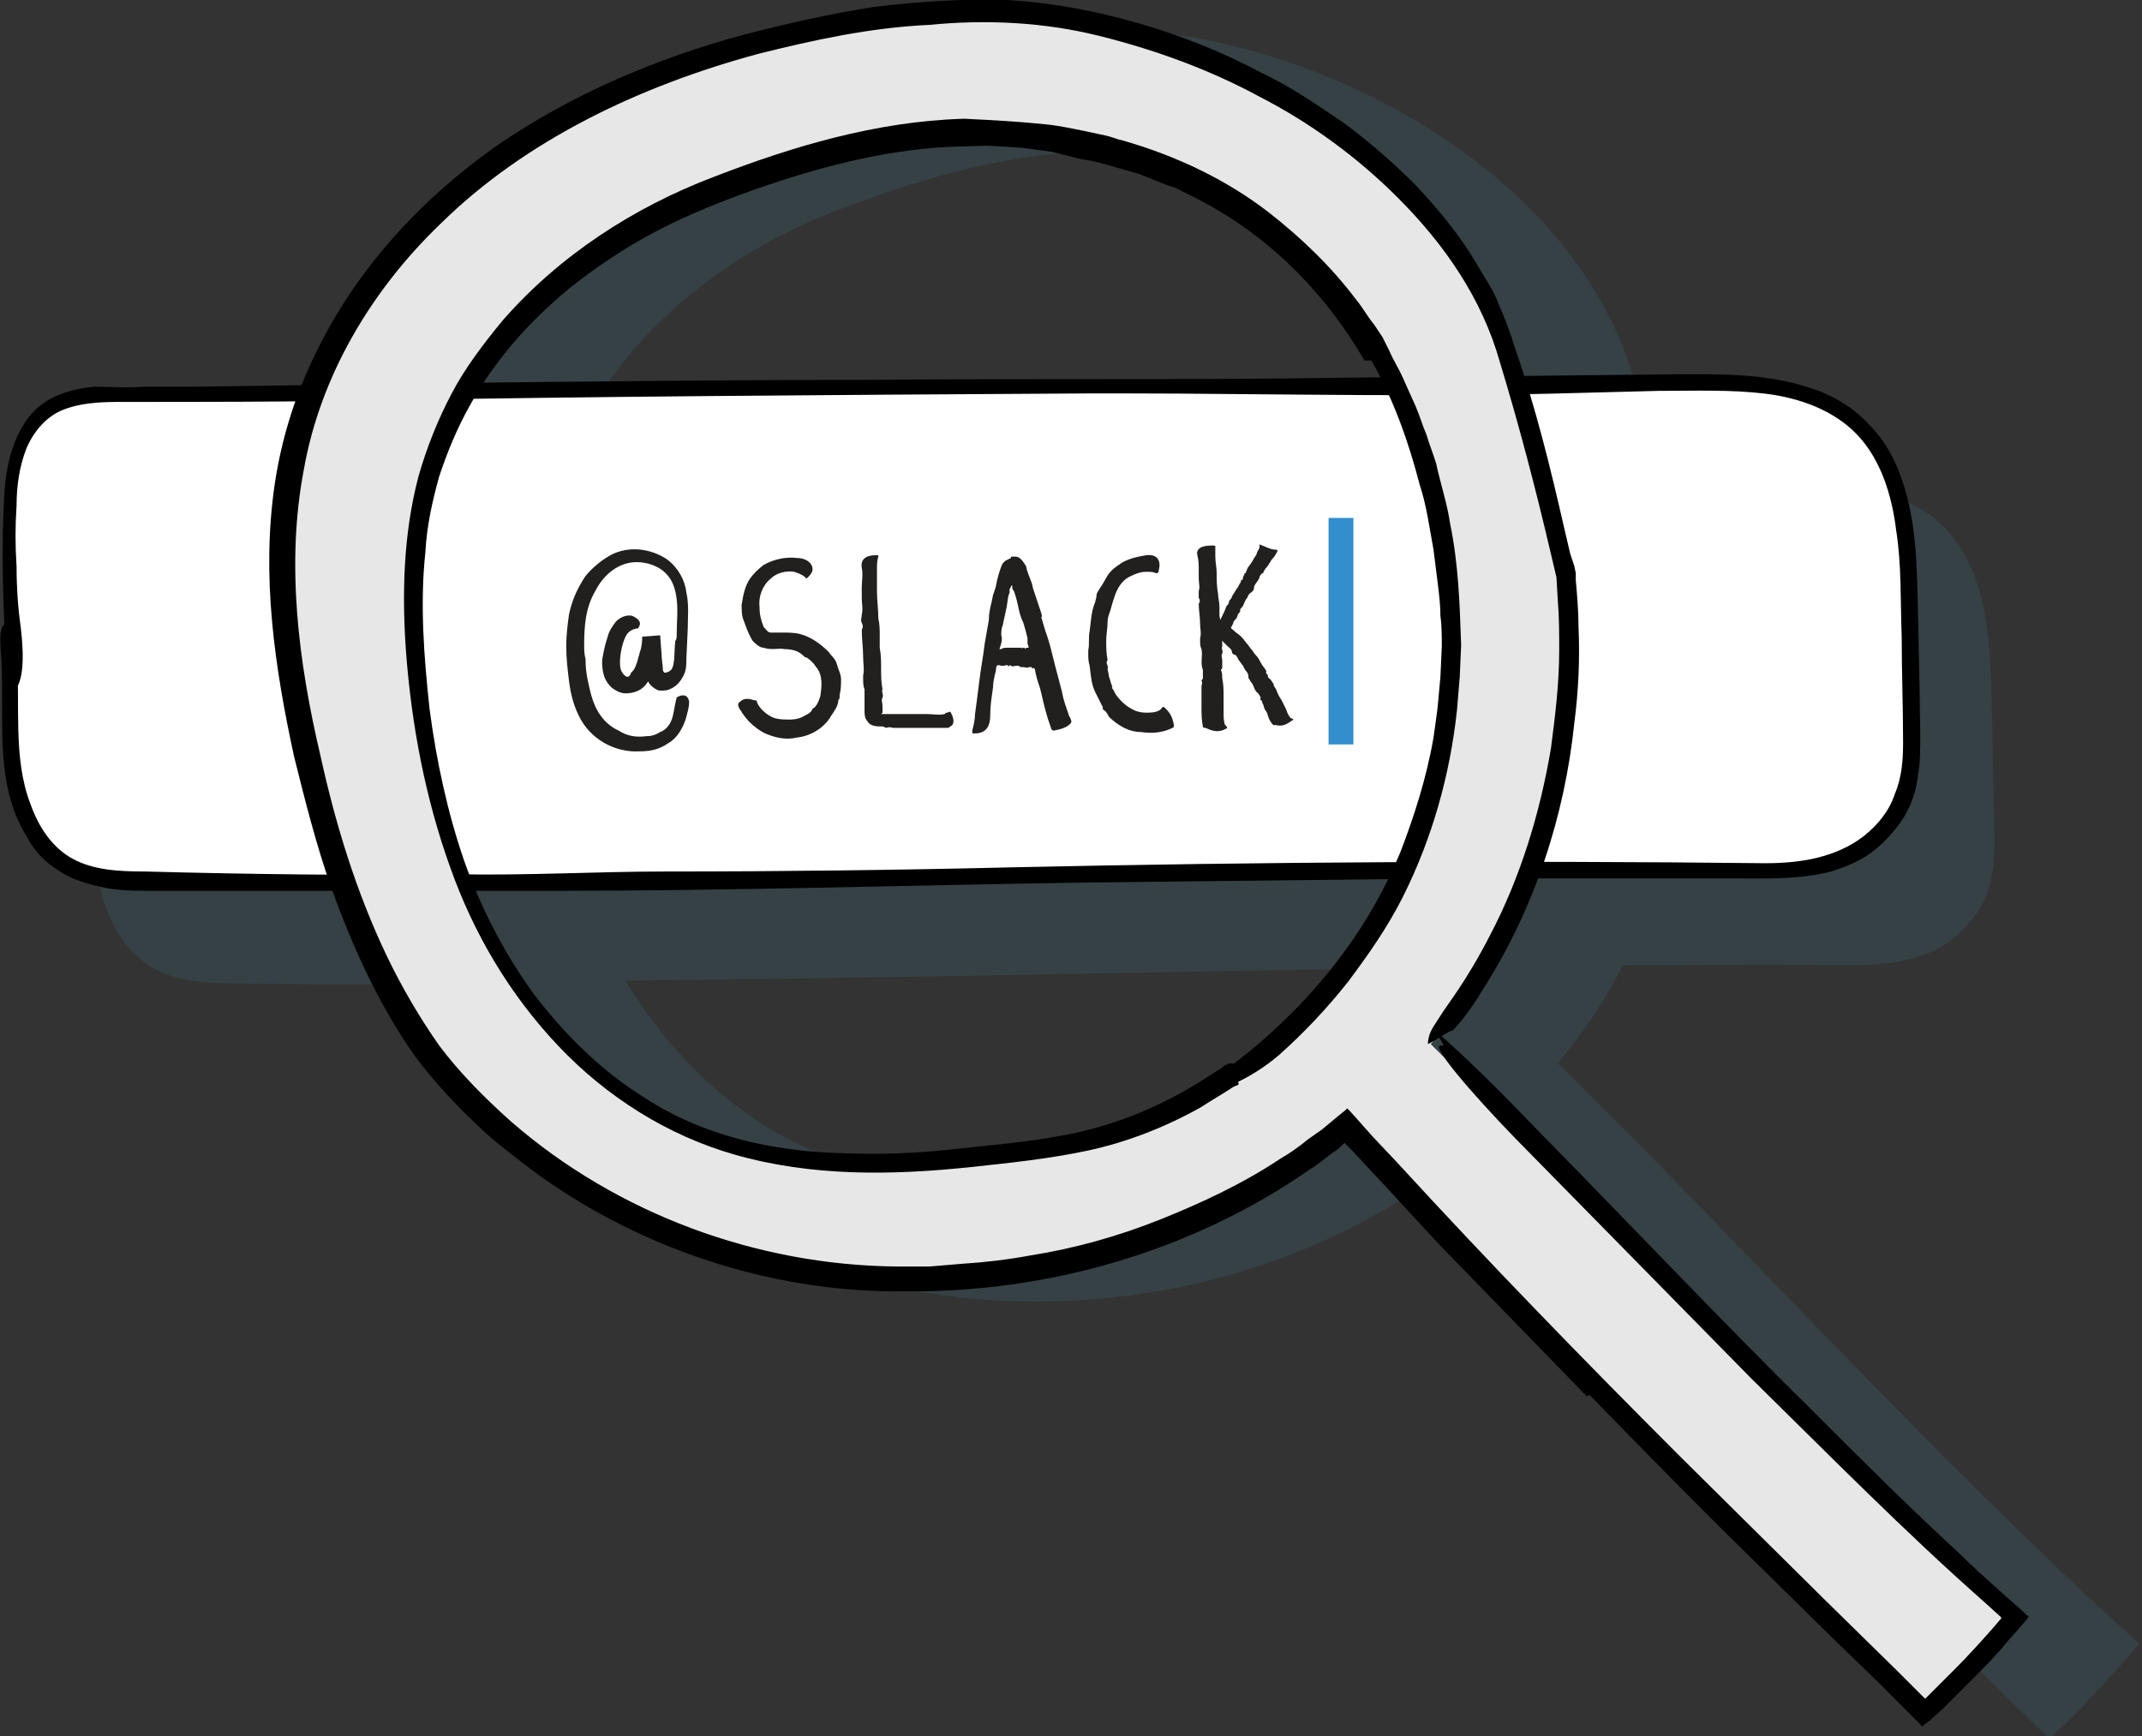
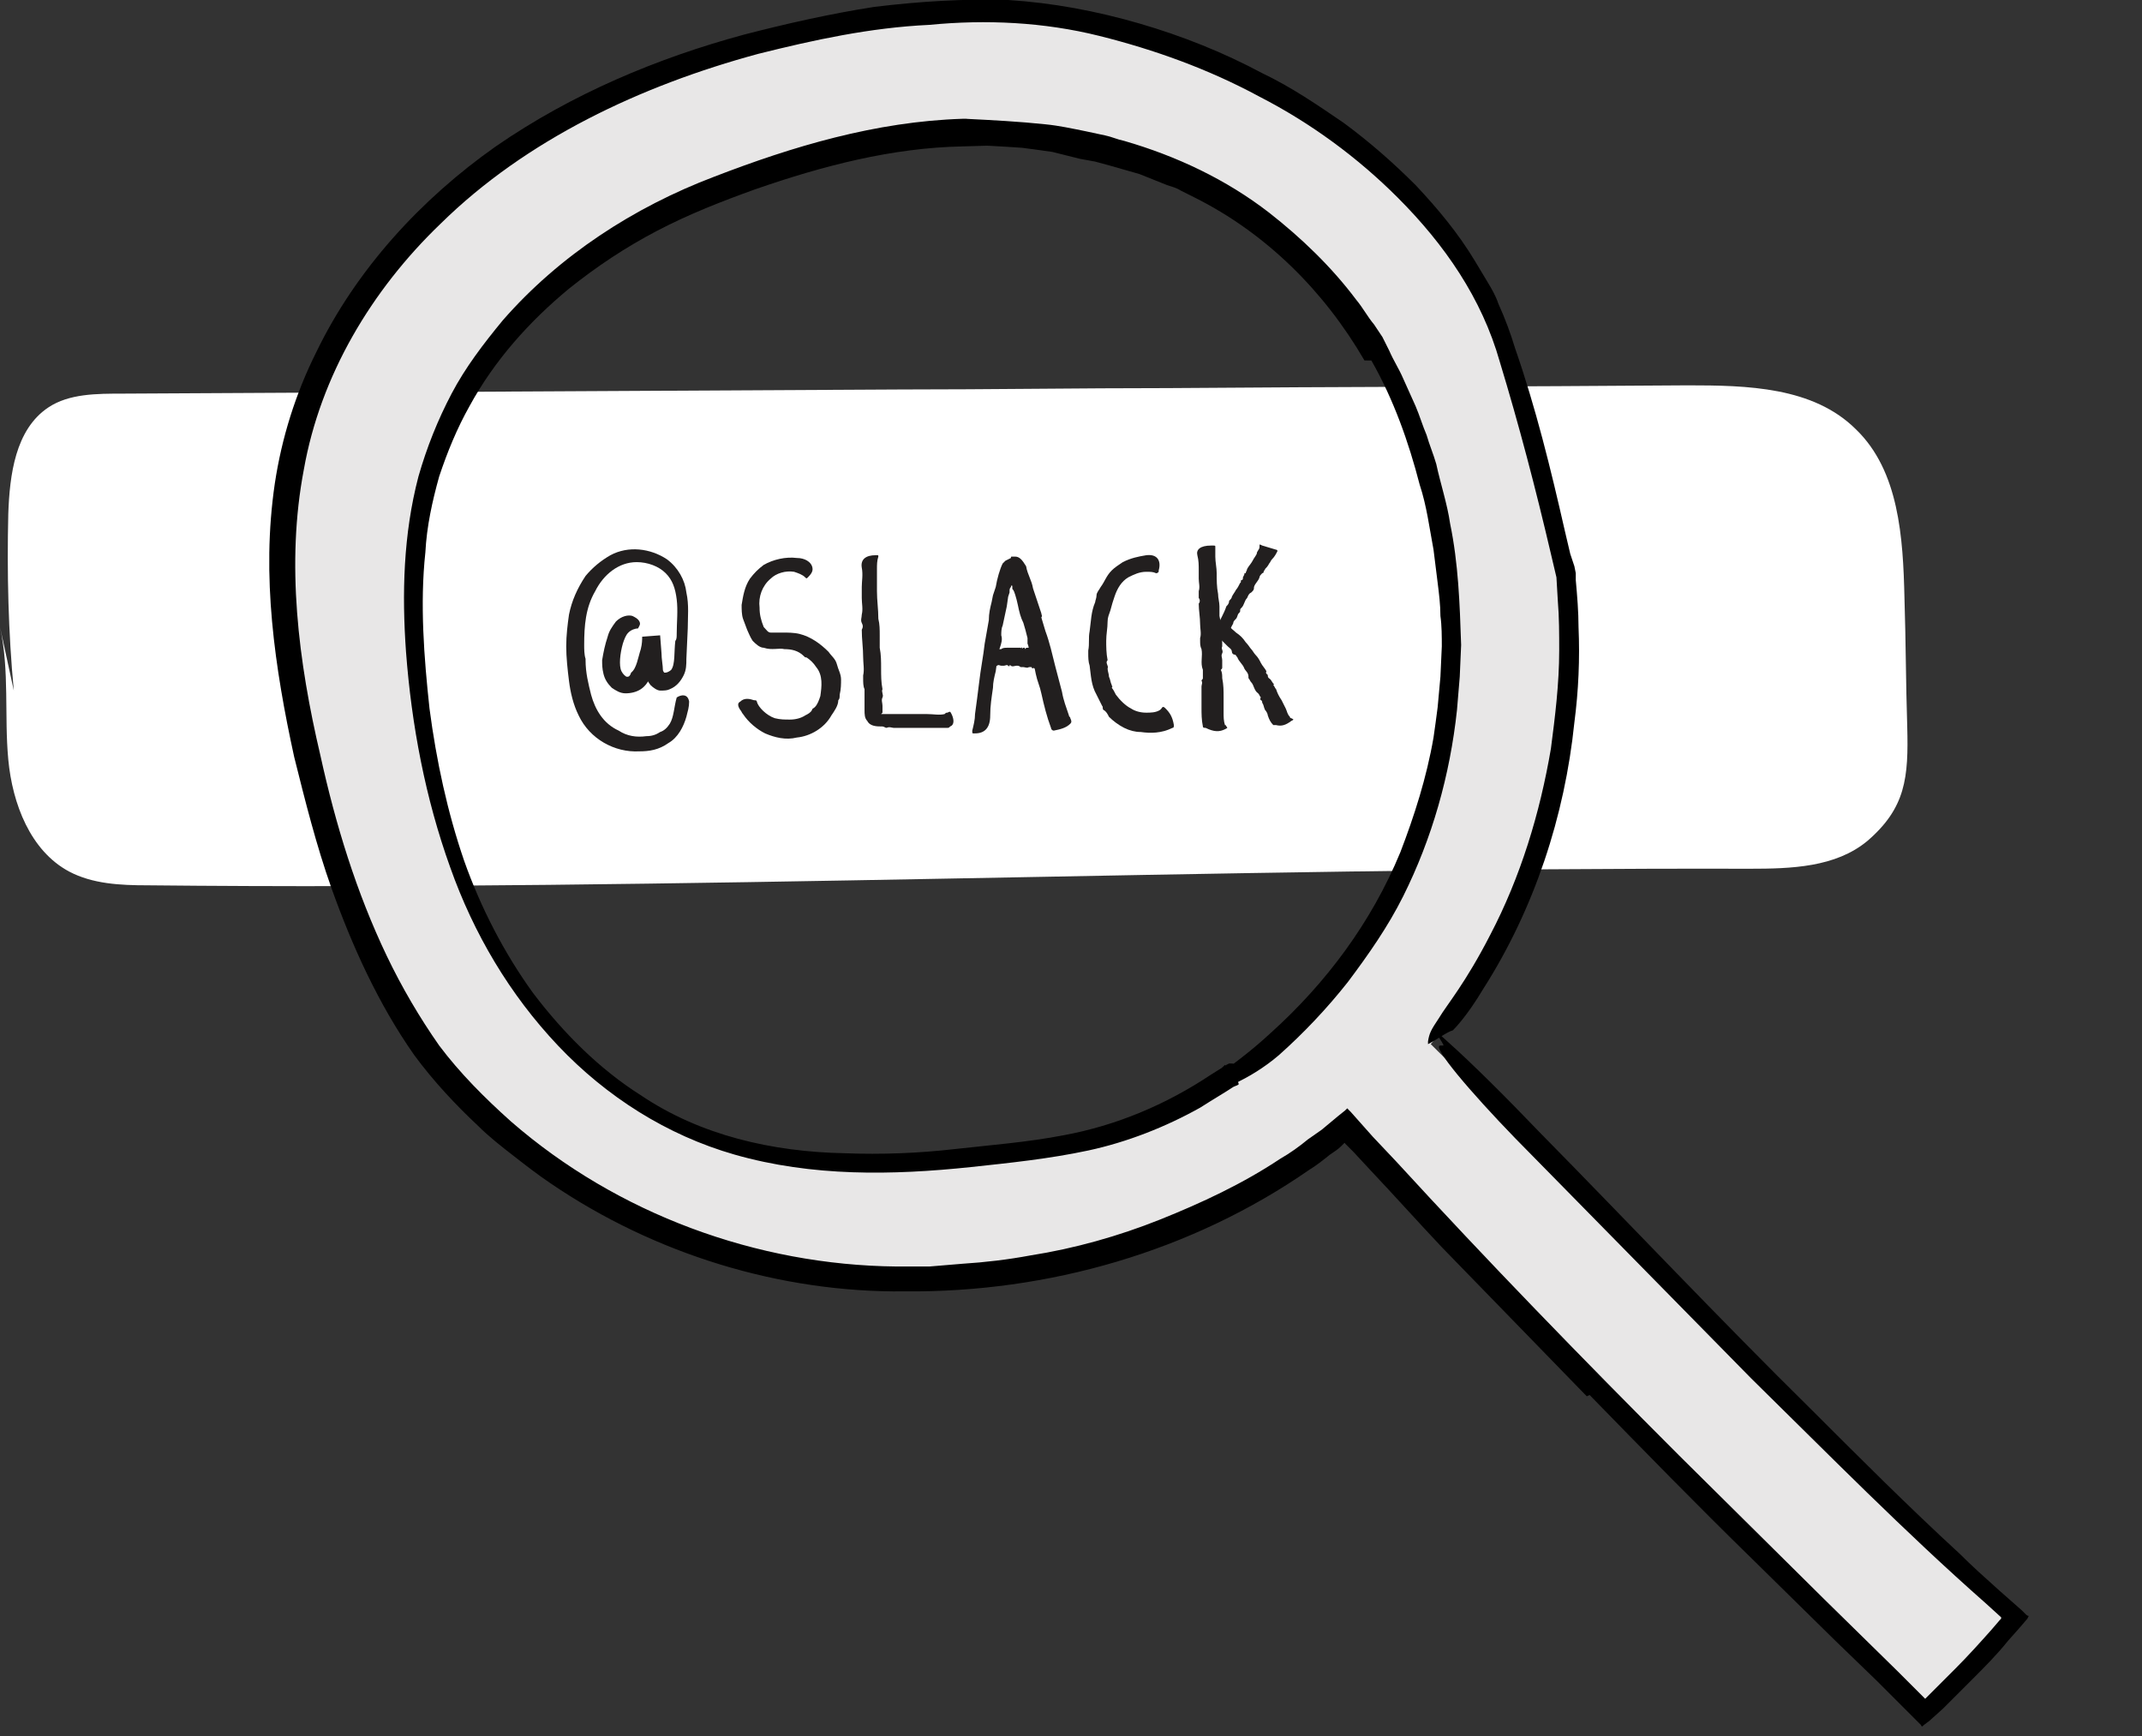
<svg xmlns="http://www.w3.org/2000/svg" version="1.1" id="Layer_1" x="0px" y="0px" viewBox="0 0 155.1 125.7" style="enable-background:new 0 0 155.1 125.7;" xml:space="preserve">
  <rect x="0" y="0" width="155.1" height="125.7" fill="#333333" stroke="none" />
  <style type="text/css">
	.st0{opacity:0.25;}
	.st1{fill:#3B6B7C;}
	.st2{fill:#FFFFFF;}
	.st3{fill:#E8E7E7;}
	.st4{fill:none;}
	.st5{fill:none;stroke:#000000;stroke-width:0.7;stroke-miterlimit:10;}
	.st6{fill:#221F1F;}
	.st7{fill:#328ECD;}
</style>
  <g class="st0">
    <g>
-       <path class="st1" d="M112.8,77c1.8-2.2,3.4-4.5,4.7-7.1c5.2,0,10.3-0.1,15.5,0c3,0,6.2-0.1,8.5-2c2.8-2.4,3-4.6,2.9-8.3    c-0.1-3.1-0.1-6.2-0.2-9.3c-0.1-4.3-0.4-9.1-3.5-12.2c-3.1-3-7.9-3.2-12.2-3.2c-2.7,0-5.3,0-8,0c-1.2-4.5-2.6-9.4-4-12    C111.1,12.2,98.3,4.8,86.3,2.7c-5.5-0.9-11.1-0.4-16.5,0.6C61.3,4.8,53,7.7,45.9,12.6c-7.1,4.9-12.8,12-15.1,20.3    c-0.2,0.9-0.4,1.7-0.6,2.6c-5,0-10,0.1-15,0.1c-1.9,0-3.9,0.1-5.4,1.1c-2.3,1.6-2.8,4.8-2.9,7.7c-0.1,4.3,0,8.5,0.4,12.8l-1-4.7    c0.7,3.1,0.3,6.4,0.6,9.6s1.5,6.6,4.4,8.1c1.7,0.9,3.8,1,5.7,1c6.4,0.1,12.9,0.1,19.3,0c1,2.1,2.1,4.2,3.4,6.1    c2.2,3.2,15.8,19.5,41.2,16.6c9.8-1.1,18.6-4.9,25.7-10.7c11.1,12.5,31.8,33,41.8,42.7c2.3-2.2,4.5-4.5,6.5-6.9    C141,106.6,122.3,86.1,112.8,77z M60.7,15.2c5.3-2,11.4-4,18.1-4.2l-0.1,0c0.1,0,4.6,0.1,6.8,0.5c13.9,2.2,22.9,11.2,26.5,23.5    c-7,0-14,0.1-21,0.1c-6.5,0-13,0.1-19.4,0.1c-10.5,0.1-21,0.1-31.4,0.2C43.1,25.9,51.4,18.7,60.7,15.2z M97.6,79.8    c-0.4,0.3-1.3,0.8-1.1,0.6c4.2-2.9-0.8,0.3-1.1,0.5c-6,3.4-11,3.8-16.8,4.4C72.2,86,65.5,86,59.5,83.6c-6-2.4-10.9-7.1-14.2-12.6    c20.7-0.2,41.5-0.7,62.2-1C103.9,75.2,99.8,78.4,97.6,79.8z" />
-     </g>
+       </g>
  </g>
  <g>
    <path class="st2" d="M1,50c-0.4-4.2-0.5-8.5-0.4-12.8c0.1-2.8,0.5-6.1,2.9-7.7C5,28.5,7,28.5,8.9,28.5c18.8-0.1,37.6-0.2,56.3-0.3   c6.5,0,13-0.1,19.4-0.1c12.5-0.1,25-0.1,37.6-0.2c4.3,0,9.1,0.1,12.2,3.2c3.1,3,3.4,7.8,3.5,12.2c0.1,3.1,0.1,6.2,0.2,9.3   c0.1,3.7-0.1,5.9-2.9,8.3c-2.3,1.9-5.5,2-8.5,2c-38.7-0.1-77.3,1.6-116,1.2c-2,0-4-0.1-5.7-1c-2.8-1.5-4.1-4.9-4.4-8.1   s0.1-6.4-0.6-9.6" />
    <g>
      <g>
-         <path d="M33.1,63.3c5,0.1,10.1-0.2,15.1-0.2c8.3,0,16.7-0.1,25-0.3c18.2-0.4,36.4-0.5,54.6-0.3c1.3,0,2.6-0.1,3.8-0.4     c1.2-0.3,2.4-0.8,3.4-1.6c1-0.8,1.8-1.8,2.2-3c0.5-1.2,0.6-2.4,0.6-3.7c0-2.6-0.1-5.2-0.1-7.7c-0.1-2.6,0-5.2-0.4-7.7     c-0.3-2.5-1.1-5.1-2.8-6.9c-1.7-1.8-4.2-2.7-6.7-3c-2.5-0.3-5.1-0.2-7.7-0.2l-7.7,0.2c-11.9,0.3-23.9-0.1-35.9,0     c-16.7,0.1-33.4,0.2-50.1,0.5c-5.9,0.1-11.8,0.1-17.8,0.1c-1.5,0-2.9,0.1-4.1,0.6c-1.2,0.5-2.1,1.6-2.6,2.8     c-0.5,1.3-0.7,2.7-0.7,4.1c-0.1,1.5-0.1,2.9,0,4.4c0,1.5,0.1,3,0.3,4.4c0.3,2.5,0.1,3.8-0.3,4.4c-0.4,0.6-0.7-1.1-0.8-2.9     c-0.2-3.6-0.3-7.3-0.1-10.9c0.1-1.8,0.4-3.7,1.5-5.4c0.5-0.8,1.3-1.5,2.2-1.9c0.9-0.4,1.8-0.6,2.8-0.7C8,28,9.2,28.1,10.4,28     l3.6,0l7.1-0.1l14.2-0.2c9.5-0.1,18.9-0.2,28.4-0.2c9.9-0.1,19.8,0,29.6-0.1c6.2-0.1,12.4-0.1,18.7-0.2l9.3-0.1     c3.1,0,6.3-0.1,9.5,0.9c1.7,0.5,3.3,1.4,4.5,2.7c1.3,1.3,2.1,2.9,2.6,4.6c1,3.3,0.9,6.7,1,10l0.1,4.9c0,1.6,0.1,3.3,0,5     c-0.1,0.9-0.2,1.8-0.5,2.6c-0.3,0.9-0.8,1.7-1.4,2.4c-0.6,0.7-1.2,1.3-2,1.8c-0.8,0.5-1.6,0.8-2.5,1.1c-2.4,0.6-4.7,0.5-6.9,0.5     l-6.8,0l-13.5,0c-9,0.1-18,0.2-27,0.3c-12.8,0.2-25.6,0.6-38.4,0.6c-8.6,0-17.2,0-25.8,0l-3.2,0c-1.1,0-2.2,0-3.3-0.2     C6.3,64,5.2,63.7,4.2,63c-1-0.6-1.8-1.5-2.3-2.5c-1.2-1.9-1.6-4.2-1.7-6.4c-0.1-2.2,0-4.3-0.1-6.4c-0.2-2.2,0-2.4,0.4-2.6     c0.2-0.1,0.6,0.6,0.7,2c0.3,3.9-0.3,7.7,1,11.1c0.6,1.7,1.6,3.2,3.1,4c1.5,0.8,3.3,0.9,5.2,0.9C18,63.3,25.6,63.4,33.1,63.3     L33.1,63.3z" />
-       </g>
+         </g>
    </g>
  </g>
  <g>
    <g>
      <g>
        <path class="st3" d="M103.6,75.6c7.3-8.8,11.1-20.6,9.8-34c-0.9-4-3.7-15.6-5.9-19.9C101.9,10.8,89,3.4,77.1,1.3     C71.6,0.4,66,0.9,60.6,1.9c-8.5,1.6-16.8,4.4-23.9,9.3s-12.8,12-15.1,20.3c-2.1,7.6-1.1,15.7,0.6,23.4c1.7,7.4,4.1,14.7,8.4,20.9     c2.2,3.2,15.8,19.5,41.2,16.6c9.8-1.1,18.6-4.9,25.7-10.7c11.1,12.5,31.8,33,41.8,42.7c2.3-2.2,4.5-4.5,6.5-6.9     C131.8,105.2,113,84.8,103.6,75.6z M87.3,79.1c4.2-2.9-0.8,0.3-1.1,0.5c-6,3.4-11,3.8-16.8,4.4c-6.4,0.7-13.1,0.7-19.1-1.7     c-6.6-2.6-11.8-8-15.1-14.2c-3.3-6.2-4.8-13.3-5.3-20.3c-0.3-4.5-0.2-9.2,1.1-13.5c2.8-9.6,11.2-16.8,20.6-20.3     c5.3-2,11.4-4,18.1-4.2l-0.1,0c0.1,0,4.6,0.1,6.8,0.5c18.6,2.9,28.3,18,28.3,36.8c0,19.1-12,28.7-16.3,31.5     C87.9,78.7,87,79.2,87.3,79.1z" />
      </g>
      <g>
        <path class="st4" d="M103.6,75.6c7.3-8.8,11.1-20.6,9.8-34c-0.9-4-3.7-15.6-5.9-19.9C101.9,10.8,89,3.4,77.1,1.3     C71.6,0.4,66,0.9,60.6,1.9c-8.5,1.6-16.8,4.4-23.9,9.3s-12.8,12-15.1,20.3c-2.1,7.6-1.1,15.7,0.6,23.4c1.7,7.4,4.1,14.7,8.4,20.9     c2.2,3.2,15.8,19.5,41.2,16.6c9.8-1.1,18.6-4.9,25.7-10.7c11.1,12.5,31.8,33,41.8,42.7c2.3-2.2,4.5-4.5,6.5-6.9     C131.8,105.2,113,84.8,103.6,75.6z M87.3,79.1c4.2-2.9-0.8,0.3-1.1,0.5c-6,3.4-11,3.8-16.8,4.4c-6.4,0.7-13.1,0.7-19.1-1.7     c-6.6-2.6-11.8-8-15.1-14.2c-3.3-6.2-4.8-13.3-5.3-20.3c-0.3-4.5-0.2-9.2,1.1-13.5c2.8-9.6,11.2-16.8,20.6-20.3     c5.3-2,11.4-4,18.1-4.2l-0.1,0c0.1,0,4.6,0.1,6.8,0.5c18.6,2.9,28.3,18,28.3,36.8c0,19.1-12,28.7-16.3,31.5     C87.9,78.7,87,79.2,87.3,79.1z" />
        <g>
          <path d="M98.8,26.1c-2.9-5-7.1-9.2-12.3-11.8l-1-0.5c-0.3-0.2-0.7-0.3-1-0.4l-2-0.8l-2.1-0.6c-0.4-0.1-0.7-0.2-1.1-0.3l-1.1-0.2      L76.2,11c-0.7-0.1-1.4-0.2-2.2-0.3c-1.5-0.1-3-0.2-4.4-0.2l0,0l0,0c0-0.1,0,0.3,0-0.6l0.2-1l0.1,0l6.7,1.5l-6.9,0.2      c-5.1,0.1-10.1,1.4-15,3.1c-2.5,0.9-4.8,1.8-7.1,3c-2.3,1.2-4.4,2.6-6.4,4.2c-2.9,2.4-5.4,5.2-7.2,8.5c-0.9,1.6-1.6,3.3-2.2,5.1      c-0.5,1.8-0.9,3.6-1,5.5c-0.4,3.7-0.1,7.6,0.3,11.3c0.5,3.8,1.3,7.5,2.5,11c1.2,3.4,2.9,6.7,5,9.6c2.2,2.9,4.8,5.5,7.8,7.4      c4.3,2.9,9.5,4.1,14.8,4.2c2.6,0.1,5.3,0,7.9-0.3c2.7-0.3,5.3-0.5,7.9-1c3.8-0.7,7.4-2.2,10.7-4.4c0.3-0.2,0.5-0.3,0.8-0.5      c0.1,0,0.1-0.1,0.2-0.1l0.1-0.1c0,0,0,0,0.2-0.1l0.1,0c0.1,0,0.3,0,0.5,0.1c0.2,0.1,0.3,0.4,0.3,0.5c0,0.1,0,0.3,0,0.4      c0,0.1-0.1,0.1-0.1,0.2l0,0c-0.1,0.1-0.1,0.1-0.1,0.1c-0.1,0.1-0.2,0.2-0.3,0.2c-0.3,0.2-0.5,0.3-0.6,0.2c-0.3-0.1-0.9,0-1.4,0      l0,0c0,0,0-0.1,0-0.1c0.1-0.4,0.2-0.6,0.7-1c0.1-0.1,0.3-0.2,0.5-0.4c0,0,0.1-0.1,0.1-0.1l0,0c0,0,0,0,0.1,0.1l0.2,0.2l0.2,0.2      c0,0,0.1,0.1,0.1,0.1c0,0,0.1,0,0.1,0c0,0,0,0.1,0,0.1c0,0.1,0.1,0.2,0.2,0.4l0.1,0.3l0,0l0,0c-0.1,0.1-0.2,0.1-0.4,0.2      c-0.6,0.4-1.3,0.8-2.4,1.5c-2.5,1.4-5.3,2.5-8.1,3.1c-2.8,0.6-5.7,0.9-8.5,1.2c-5.7,0.6-11.5,0.7-17.1-0.9      c-4.9-1.4-9.3-4.2-12.8-7.9c-3.5-3.7-6.1-8.1-7.8-12.9c-1.8-5-2.8-10.3-3.2-15.6c-0.3-4.2-0.2-8.5,0.9-12.7      c0.6-2.1,1.4-4.1,2.4-6c1-1.9,2.3-3.6,3.7-5.3c4.1-4.7,9.5-8.2,15.3-10.4c5.7-2.2,11.7-4,18-4.2l0.3,0l-0.2,1.6l-0.1,0l0.2-1.6      c2,0.1,3.9,0.2,5.8,0.4c1,0.1,1.9,0.3,2.9,0.5l1.4,0.3c0.5,0.1,0.9,0.3,1.4,0.4c3.8,1.1,7.4,2.8,10.5,5.2      c2.3,1.8,4.5,3.9,6.3,6.3c0.5,0.6,0.8,1.2,1.3,1.8l0.6,0.9l0.5,1c0.3,0.7,0.7,1.3,1,2l0.9,2c0.3,0.7,0.5,1.4,0.8,2.1      c0.2,0.7,0.5,1.4,0.7,2.1c0.3,1.4,0.8,2.9,1,4.3c0.6,2.9,0.7,5.8,0.8,8.8l-0.1,2.3l-0.1,1.2l-0.1,1.2l0,0      c-0.5,4.7-1.8,9.3-3.9,13.5c-1.1,2.2-2.5,4.2-4,6.2c-1.5,1.9-3.2,3.7-5,5.3l0,0c-2.1,1.8-4.7,2.8-4.6,2.3c0,0,0-0.1,0-0.1      c0-0.1-0.4,0-0.5,0c0,0,0,0,0,0c0,0,0-0.1,0,0c0,0.1,0.1,0.2,0.1,0.2c0,0,0.1,0.1,0.1,0.1c0,0-0.1,0.1,0,0c0,0,0.1,0,0.1,0.1      c0,0.1,0,0.1,0,0.2l0.1,0.2c0,0,0,0,0,0c0,0,0,0,0,0c0,0,0,0,0,0l0,0c0,0,0,0,0,0c-0.1-0.1-0.1-0.1-0.2-0.2c0-0.1,0-0.1,0-0.2      c0-0.1-0.1,0-0.1,0c0,0,0-0.1,0-0.2c-0.1,0-0.1-0.2-0.2-0.3l0-0.1c0,0,0,0,0.1-0.1c0.1-0.1,0.2-0.1,0.3-0.2      c1.2-0.8,2.8-2,4.2-3.3c4-3.6,7.3-8,9.4-13.1c1-2.6,1.9-5.4,2.4-8.3l0,0c0.1-0.7,0.2-1.4,0.3-2.2l0.1-1.1l0.1-1.1l0.1-2.2      c0-0.7,0-1.5-0.1-2.2c0-0.8-0.1-1.6-0.2-2.4c-0.1-0.8-0.2-1.6-0.3-2.4c-0.3-1.6-0.5-3.2-1-4.7c-0.8-3.1-1.9-6.2-3.5-9l0,0      L98.8,26.1L98.8,26.1z" />
        </g>
        <g>
          <path d="M114.9,101.1c-3.5-3.6-7-7.2-10.5-10.8c-1.7-1.8-3.4-3.7-5.1-5.5L98,83.4l-0.6-0.6c0,0,0-0.1-0.1,0L97.1,83      c-0.2,0.2-0.5,0.4-0.8,0.6c-0.5,0.4-1,0.8-1.5,1.1c-8.5,5.9-18.9,8.9-29.3,8.8c-9,0.1-18.1-2.7-25.6-7.8c-0.9-0.6-1.8-1.3-2.7-2      c-0.9-0.7-1.8-1.4-2.6-2.2C33,80,31.4,78.3,30,76.4c-2.6-3.7-4.5-7.9-6-12.1c-1.1-3.1-1.9-6.3-2.7-9.5c-0.7-3.2-1.3-6.5-1.6-9.8      c-0.3-3.3-0.3-6.6,0.2-10c0.5-3.3,1.5-6.5,3-9.5c2.9-6,7.6-11.1,13-14.9c5.5-3.8,11.7-6.4,18-8.1c3.1-0.8,6.2-1.5,9.4-2      C66.6,0.1,69.8-0.1,73,0c3.2,0.2,6.4,0.8,9.5,1.7c3.1,0.9,6.1,2.1,8.9,3.6c2.1,1,4,2.3,5.9,3.6c1.9,1.4,3.6,2.9,5.2,4.5      c1.6,1.7,3.1,3.5,4.3,5.5c0.3,0.5,0.6,1,0.9,1.5c0.3,0.5,0.6,1,0.8,1.6c0.5,1.1,0.9,2.2,1.2,3.2c1.5,4.3,2.6,8.8,3.6,13.2      l0.4,1.7L114,41l0.1,0.5l0,0.5c0.1,1.1,0.2,2.3,0.2,3.4c0.1,2.3,0,4.6-0.3,6.9c-0.7,6.8-2.9,13.5-6.6,19.3      c-0.6,1-1.1,1.7-1.5,2.2c-0.4,0.5-0.6,0.7-0.7,0.8c-0.4,0.1-1.2,0.7-1.8,1l0,0c0-0.1,0-0.1,0-0.2c0.1-0.6,0.2-0.8,0.8-1.7      c0.6-1,1.9-2.5,3.7-6c2.2-4.2,3.6-8.8,4.4-13.5c0.3-2.3,0.6-4.7,0.6-7.1c0-1.2,0-2.4-0.1-3.6l-0.1-1.7l-0.4-1.7      c-1.1-4.7-2.3-9.3-3.7-13.9c-1.3-4.6-4-8.5-7.4-11.9c-2.9-2.9-6.3-5.4-10-7.3c-3.7-2-7.6-3.4-11.6-4.4c-4-1-8.2-1.2-12.3-0.8      C63,2,58.9,2.9,54.9,3.9c-8.5,2.3-16.8,6.2-23,12.3c-5,4.8-8.7,11-9.9,17.8c-1.3,6.8-0.4,13.9,1.2,20.7c1.1,5,2.6,9.9,4.8,14.5      c1.1,2.3,2.4,4.5,3.8,6.5c1.5,2,3.3,3.8,5.2,5.5c7.7,6.7,17.8,10.4,27.9,10.5c0.8,0,1.6,0,2.4,0l2.4-0.2      c1.6-0.1,3.3-0.3,4.9-0.6c3.2-0.5,6.4-1.4,9.4-2.6c3-1.2,6-2.6,8.7-4.4c0.7-0.4,1.4-0.9,2-1.4l1-0.7l1.2-1l0.5-0.4l0.1-0.1      c0,0,0.1-0.1,0.1,0l0.2,0.2l0.8,0.9l0.8,0.9l1.7,1.8c6.6,7.2,13.5,14.3,20.5,21.3l10.5,10.4l5.3,5.2l1.3,1.3l0.6,0.6      c0,0,0.1,0.1,0.1,0.1l0.9-0.9l1.3-1.3c0.9-0.9,1.8-1.9,2.6-2.8l0.6-0.7l0.1-0.1c0,0,0,0,0-0.1l-1.1-1l0,0      c-5.9-5.2-11.4-10.8-17-16.3c-5.7-5.8-11.5-11.7-17.1-17.4l0,0c-3.2-3.3-6.1-6.7-5.4-6.7c0.1,0,0.1,0,0.2,0      c0.2,0-1.4-1.9,0.3-0.3c1.8,1.6,4.4,4.2,6.6,6.5c6.6,6.7,13,13.5,19.8,20.2c3.4,3.4,7,7,10.7,10.4l0,0c0.9,0.9,1.8,1.7,2.8,2.6      l1.7,1.5l0.3,0.3c0,0,0.1,0.1,0.2,0.1l-0.1,0.2l-0.6,0.7l-0.8,0.9c-0.8,1-1.7,1.9-2.6,2.8l-1.4,1.4l-0.7,0.7l-1,0.9l-0.4,0.3      l-0.1,0.1c0,0-0.1,0-0.1-0.1l-0.2-0.2l-0.7-0.7l-0.8-0.8l-1.5-1.5l-3-2.9l-6-5.9c-4-3.9-7.9-7.9-11.8-11.9l0,0L114.9,101.1      L114.9,101.1z" />
        </g>
      </g>
    </g>
    <g>
      <path class="st3" d="M113.4,41.7" />
      <g>
        <path class="st5" d="M113.4,41.7" />
      </g>
    </g>
  </g>
  <g>
    <g>
      <g>
        <g>
-           <path class="st6" d="M63.9,51.7C63.9,51.7,63.9,51.7,63.9,51.7L63.9,51.7z" />
          <path class="st6" d="M68.9,51.7c-0.1-0.2-0.1-0.2-0.3-0.1c-0.1,0-0.1,0-0.2,0.1c-0.4,0.1-0.8,0-1.3,0l-1.4,0l-0.9,0l-0.5,0      l-0.2,0c-0.1,0-0.2,0-0.2,0c0,0,0,0-0.1,0l0,0l0,0l0,0l0,0l0,0c0.1-0.1,0.1-0.1,0.1-0.1c0,0,0-0.3,0-0.5c0-0.2-0.1-0.4,0-0.6      c0.1-0.2-0.1-0.4,0-0.6c-0.1-0.5-0.1-1-0.1-1.5c0-0.5,0-1-0.1-1.5c0-0.3,0-0.6,0-0.9c0-0.4,0-0.8-0.1-1.2c0-0.7-0.1-1.3-0.1-2      c0-0.5,0-1.1,0-1.6c0-0.3,0-0.6,0.1-0.9c0-0.1,0-0.1-0.1-0.1l-0.1,0c-0.7,0-1.1,0.3-1,0.9c0.1,0.5,0,1,0,1.4c0,0.3,0,0.6,0,0.8      c0,0.4,0.1,0.8,0,1.2c0,0.2-0.1,0.4,0,0.6c0.1,0.2,0.1,0.3,0,0.5c0,0.7,0.1,1.3,0.1,2c0,0.4,0.1,0.9,0,1.3c0,0.1,0,0.1,0,0.2      c0,0.3,0,0.6,0.1,0.8c0,0.3,0,0.7,0,1c0,0.2,0,0.3,0,0.5c0,0.3,0,0.6,0.2,0.8c0.2,0.4,0.7,0.4,1.1,0.4c0.1,0,0.2,0.1,0.3,0.1      c0.2-0.1,0.4,0,0.5,0c0.4,0,0.7,0,1.1,0c0.3,0,0.7,0,1,0c0.6,0,1.2,0,1.8,0c0.1,0,0.1,0,0.2-0.1C69.1,52.5,69.1,52.1,68.9,51.7z      " />
        </g>
      </g>
    </g>
    <g>
      <g>
        <g>
          <g>
            <path class="st6" d="M75.2,44.6C75.2,44.6,75.2,44.6,75.2,44.6L75.2,44.6z" />
            <path class="st6" d="M77.5,52.4c0.1-0.1,0.1-0.2,0-0.4c0-0.1-0.1-0.1-0.1-0.2c-0.2-0.6-0.4-1.1-0.5-1.7l-0.5-1.9       c-0.2-0.8-0.4-1.7-0.7-2.5c-0.1-0.3-0.2-0.7-0.3-1l0,0l0,0l0,0l0,0l0,0c0.1-0.1,0-0.2,0-0.3l-0.3-0.9c-0.1-0.3-0.2-0.6-0.3-0.9       c-0.1-0.6-0.4-1-0.5-1.6c-0.3-0.5-0.5-0.7-0.8-0.7c0,0-0.1,0-0.2,0c-0.1,0-0.1,0-0.1,0.1l-0.2,0.1l-0.2,0.1       c-0.1,0.1-0.1,0.1-0.2,0.2c-0.2,0.4-0.4,1.1-0.5,1.7l-0.2,0.6l-0.1,0.5c-0.1,0.4-0.2,0.8-0.2,1.3c-0.1,0.6-0.2,1.1-0.3,1.7       c-0.1,0.9-0.3,1.9-0.4,2.8c-0.1,0.8-0.2,1.6-0.3,2.3c0,0.4-0.1,0.8-0.2,1.2c0,0.2,0,0.2,0.1,0.2l0.1,0c0.7,0,1.1-0.4,1.1-1.3       c0-0.7,0.1-1.3,0.2-2c0-0.4,0.1-0.8,0.2-1.2c0.1-0.6,0.1-1.2,0.3-1.7c0.1-0.3,0.2-0.6,0.1-0.9c0-0.2,0-0.5,0.1-0.7       c0.1-0.5,0.2-0.9,0.3-1.4l0.1-0.7l0.1-0.3l0-0.1c0-0.1,0-0.2,0.1-0.3c0-0.1,0.1-0.2,0.1,0c0,0.1,0,0.1,0,0.1       c0,0.1,0.1,0.1,0.1,0.2c0-0.1,0.2,0.5,0.3,1c0.1,0.5,0.2,0.9,0.4,1.3c0.1,0.3,0.2,0.7,0.3,1.1c0,0.2,0,0.3,0,0.4       c0.1,0.2,0.1,0.5,0.2,0.7c0.2,0.5,0.3,1,0.4,1.5c0.1,0.5,0.3,0.9,0.4,1.4c0.2,0.9,0.4,1.7,0.7,2.5c0,0.1,0.1,0.2,0.2,0.2       C76.8,52.8,77.2,52.7,77.5,52.4z" />
          </g>
        </g>
      </g>
      <g>
        <g>
          <g>
            <path class="st6" d="M74.3,46.9C74.3,46.9,74.3,46.9,74.3,46.9L74.3,46.9z" />
            <path class="st6" d="M75.5,46.9c0-0.2,0-0.2-0.1-0.1C75.4,46.9,75.4,46.9,75.5,46.9c-0.2,0-0.3,0-0.4,0c-0.1,0-0.2,0-0.3,0       c-0.1,0-0.3,0-0.4,0c-0.1,0-0.1,0-0.2,0.1l0,0l0,0l0,0l0,0l0,0c0-0.1,0-0.1,0-0.1c0,0-0.1,0-0.1,0c0,0-0.1,0.1-0.1,0       c0-0.1-0.1,0.1-0.1,0c-0.1,0-0.2,0-0.3,0c-0.1,0-0.2,0-0.3,0c-0.1,0-0.1,0-0.2,0c-0.1,0-0.2,0-0.2,0c-0.1,0-0.3,0-0.4,0.1       c-0.1,0-0.2,0-0.3,0c-0.1,0-0.1,0-0.2,0c0,0,0,0,0,0.1l0,0.1c0,0.7,0.1,1.1,0.2,1c0.1-0.1,0.2,0,0.3,0c0.1,0,0.1,0,0.2,0       c0.1,0,0.2-0.1,0.3,0c0,0,0.1,0.1,0.1,0c0-0.1,0.1,0,0.1,0c0.1,0.1,0.3,0,0.4,0c0.1,0,0.2,0,0.3,0.1c0,0,0,0,0,0       c0.1,0,0.1,0,0.2,0c0.1,0,0.3,0.1,0.4,0c0.1,0,0.1,0,0.2,0c0,0,0,0.1,0.1,0.1c0-0.1,0.1,0,0.1,0c0.1,0,0.1,0,0.2,0.1       c0.1,0,0.1,0,0.2,0c0.1,0,0.2,0,0.4,0c0,0,0,0,0-0.1C75.5,47.7,75.5,47.3,75.5,46.9z" />
          </g>
        </g>
      </g>
    </g>
    <g>
      <g>
        <g>
          <path class="st6" d="M80.5,49.7C80.5,49.7,80.5,49.7,80.5,49.7L80.5,49.7z" />
          <path class="st6" d="M84.4,51.3c-0.1-0.1-0.2-0.2-0.3,0c0,0-0.1,0.1-0.1,0.1c-0.3,0.2-0.7,0.2-1,0.2c-0.4,0-0.8-0.1-1.1-0.3      c-0.4-0.2-0.8-0.6-1.1-1c-0.1-0.2-0.2-0.4-0.3-0.5l0,0l0,0l0,0l0,0l0,0c0.1-0.1,0-0.1,0-0.2c-0.1-0.2-0.1-0.4-0.2-0.6      c0-0.2-0.1-0.4-0.1-0.6c0.1-0.2-0.2-0.4,0-0.6c-0.1-0.5-0.1-1-0.1-1.4c0-0.5,0.1-0.9,0.1-1.4c0-0.3,0.1-0.5,0.2-0.8      c0.1-0.4,0.2-0.7,0.3-1c0.2-0.6,0.5-1.1,1-1.4c0.4-0.2,0.8-0.4,1.3-0.4c0.3,0,0.5,0,0.7,0.1c0.1,0,0.1,0,0.2-0.1l0-0.1      c0.2-0.7-0.1-1.2-0.9-1.1c-0.6,0.1-1.1,0.2-1.7,0.5c-0.3,0.2-0.6,0.4-0.8,0.6c-0.4,0.4-0.5,0.8-0.8,1.2      c-0.1,0.2-0.3,0.4-0.3,0.6c0,0.2-0.1,0.4-0.1,0.5c-0.3,0.7-0.3,1.4-0.4,2.1c-0.1,0.5,0,0.9-0.1,1.4c0,0.1,0,0.2,0,0.2      c0,0.3,0,0.6,0.1,0.9c0.1,0.7,0.1,1.4,0.5,2.1c0.1,0.2,0.3,0.6,0.4,0.8c0.1,0.1,0,0.2,0.1,0.3c0.2,0.1,0.3,0.3,0.4,0.5      c0.3,0.3,0.7,0.6,1.1,0.8c0.4,0.2,0.8,0.3,1.2,0.3c0.7,0.1,1.5,0.1,2.3-0.3c0.1,0,0.1-0.1,0.1-0.2      C84.9,51.9,84.7,51.6,84.4,51.3z" />
        </g>
      </g>
    </g>
    <g>
      <g>
        <g>
          <g>
            <path class="st6" d="M88.5,48.6C88.5,48.6,88.5,48.6,88.5,48.6L88.5,48.6z" />
            <path class="st6" d="M88.7,52.8c0.2-0.1,0.2-0.1,0.1-0.2c0,0,0-0.1-0.1-0.1c-0.1-0.3-0.1-0.6-0.1-0.9l0-1.1       c0-0.5,0-0.9-0.1-1.4c0-0.2,0-0.4-0.1-0.6l0,0l0,0l0,0l0,0l0,0c0.1-0.1,0.1-0.1,0.1-0.2l0-0.5c0-0.2-0.1-0.3,0-0.5       c0.1-0.2-0.1-0.3,0-0.5c0-0.4,0-0.7-0.1-1.1c0-0.4,0-0.7-0.1-1.1c0-0.2,0-0.4,0-0.7c0-0.3-0.1-0.6-0.1-0.9       c-0.1-0.5-0.1-1-0.1-1.5c0-0.4-0.1-0.8-0.1-1.2c0-0.2,0-0.4,0-0.7c0-0.1,0-0.1-0.2-0.1l-0.1,0c-0.8,0-1.1,0.3-1,0.7       c0.1,0.4,0.1,0.7,0.1,1.1c0,0.2,0,0.4,0,0.6c0,0.3,0.1,0.6,0,0.9c0,0.2,0,0.3,0,0.5c0.1,0.1,0.1,0.3,0,0.4c0,0.5,0.1,1,0.1,1.5       c0,0.3,0.1,0.7,0,1c0,0.1,0,0.1,0,0.2c0,0.2,0,0.4,0.1,0.6c0.1,0.5-0.1,1,0.1,1.5c0,0.2,0,0.4,0,0.6c0,0.1-0.1,0.1-0.1,0.2       c0.1,0.1,0,0.3,0,0.4c0,0.3,0,0.6,0,0.8c0,0.2,0,0.5,0,0.7c0,0.5,0,0.9,0.1,1.4c0,0.1,0.1,0.1,0.2,0.1       C87.9,53,88.3,53,88.7,52.8z" />
          </g>
        </g>
      </g>
      <g>
        <g>
          <g>
            <path class="st6" d="M90.2,41.5C90.2,41.5,90.2,41.5,90.2,41.5L90.2,41.5z" />
-             <path class="st6" d="M91.4,39.5c-0.2-0.1-0.2-0.1-0.2,0c0,0,0,0.1,0,0.1c0,0.2-0.2,0.3-0.2,0.5c-0.1,0.2-0.2,0.3-0.3,0.5       c-0.1,0.2-0.3,0.4-0.4,0.6c0,0.1-0.1,0.2-0.1,0.3l0,0l0,0l0,0l0,0l0,0c-0.1,0-0.1,0-0.1,0.1l-0.1,0.2c0,0.1,0,0.2-0.1,0.2       c-0.1,0,0,0.2-0.1,0.2c-0.1,0.2-0.2,0.4-0.3,0.5c-0.1,0.2-0.2,0.3-0.3,0.5c0,0.1-0.1,0.2-0.2,0.3c0,0.2-0.1,0.3-0.2,0.4       c-0.1,0.3-0.2,0.5-0.3,0.7c-0.1,0.2-0.2,0.4-0.3,0.6c-0.1,0.1-0.1,0.2-0.2,0.3c0,0,0,0.1,0.1,0.1l0,0c0.6,0.3,0.9,0.3,1,0       c0-0.2,0.2-0.4,0.2-0.5c0-0.1,0.1-0.2,0.2-0.3c0.1-0.1,0.1-0.3,0.2-0.4c0.1-0.1,0.1-0.1,0.1-0.2c0-0.1,0-0.1,0.1-0.2       c0.2-0.2,0.2-0.5,0.4-0.7c0.1-0.2,0.1-0.3,0.3-0.4c0,0,0,0,0.1-0.1c0.1-0.1,0.1-0.2,0.1-0.3c0.1-0.3,0.3-0.4,0.4-0.7       c0-0.1,0.1-0.2,0.2-0.3c0,0,0.1,0,0.1-0.1c0-0.1,0.1-0.1,0.1-0.2c0.1-0.1,0.2-0.2,0.3-0.4c0.1-0.1,0.1-0.2,0.2-0.3       c0.2-0.2,0.3-0.4,0.4-0.6c0,0,0-0.1-0.1-0.1C92,39.8,91.7,39.6,91.4,39.5z" />
+             <path class="st6" d="M91.4,39.5c-0.2-0.1-0.2-0.1-0.2,0c0,0,0,0.1,0,0.1c0,0.2-0.2,0.3-0.2,0.5c-0.1,0.2-0.2,0.3-0.3,0.5       c-0.1,0.2-0.3,0.4-0.4,0.6c0,0.1-0.1,0.2-0.1,0.3l0,0l0,0l0,0l0,0l0,0c-0.1,0-0.1,0-0.1,0.1l-0.1,0.2c0,0.1,0,0.2-0.1,0.2       c-0.1,0,0,0.2-0.1,0.2c-0.1,0.2-0.2,0.4-0.3,0.5c-0.1,0.2-0.2,0.3-0.3,0.5c0,0.1-0.1,0.2-0.2,0.3c0,0.2-0.1,0.3-0.2,0.4       c-0.1,0.3-0.2,0.5-0.3,0.7c-0.1,0.2-0.2,0.4-0.3,0.6c-0.1,0.1-0.1,0.2-0.2,0.3c0,0,0,0.1,0.1,0.1l0,0c0.6,0.3,0.9,0.3,1,0       c0-0.2,0.2-0.4,0.2-0.5c0-0.1,0.1-0.2,0.2-0.3c0.1-0.1,0.1-0.3,0.2-0.4c0.1-0.1,0.1-0.1,0.1-0.2c0-0.1,0-0.1,0.1-0.2       c0.2-0.2,0.2-0.5,0.4-0.7c0.1-0.2,0.1-0.3,0.3-0.4c0,0,0,0,0.1-0.1c0.1-0.1,0.1-0.2,0.1-0.3c0.1-0.3,0.3-0.4,0.4-0.7       c0-0.1,0.1-0.2,0.2-0.3c0,0,0.1,0,0.1-0.1c0-0.1,0.1-0.1,0.1-0.2c0.1-0.1,0.2-0.2,0.3-0.4c0.1-0.1,0.1-0.2,0.2-0.3       c0.2-0.2,0.3-0.4,0.4-0.6c0,0,0-0.1-0.1-0.1z" />
          </g>
        </g>
      </g>
      <g>
        <g>
          <g>
            <path class="st6" d="M92.1,49.8C92.1,49.8,92.1,49.8,92.1,49.8L92.1,49.8z" />
            <path class="st6" d="M93.5,52.2c0.2-0.1,0.2-0.1,0-0.2c0,0-0.1,0-0.1-0.1c-0.2-0.2-0.2-0.4-0.3-0.6c-0.1-0.2-0.2-0.4-0.3-0.6       c-0.2-0.3-0.3-0.5-0.4-0.8c-0.1-0.1-0.1-0.2-0.2-0.3l0,0l0,0l0,0l0,0l0,0c0.1-0.1,0-0.1,0-0.1l-0.2-0.3       c-0.1-0.1-0.2-0.1-0.2-0.3c0-0.1-0.2-0.1-0.1-0.3c-0.1-0.2-0.3-0.4-0.4-0.6c-0.1-0.2-0.2-0.4-0.4-0.6c-0.1-0.1-0.2-0.3-0.3-0.4       c-0.1-0.1-0.2-0.3-0.4-0.5c-0.2-0.3-0.4-0.5-0.7-0.7c-0.2-0.2-0.4-0.3-0.5-0.5c-0.1-0.1-0.1-0.2-0.2-0.3c0,0-0.1,0-0.2,0l0,0       c-0.7,0.4-0.8,0.7-0.5,1c0.2,0.2,0.4,0.4,0.5,0.5c0.1,0.1,0.2,0.2,0.3,0.3c0.1,0.1,0.3,0.2,0.3,0.4c0,0.1,0.1,0.2,0.2,0.2       c0.1,0,0.1,0.1,0.2,0.2c0.1,0.3,0.4,0.5,0.5,0.8c0.1,0.2,0.3,0.3,0.3,0.6c0,0,0,0.1,0,0.1c0.1,0.1,0.1,0.2,0.2,0.3       c0.2,0.2,0.2,0.6,0.5,0.8c0.1,0.1,0.1,0.2,0.2,0.3c0,0-0.1,0.1,0,0.2c0.1,0,0.1,0.2,0.1,0.2c0.1,0.1,0.1,0.3,0.2,0.5       c0.1,0.1,0.2,0.3,0.2,0.4c0.1,0.3,0.2,0.5,0.4,0.7c0,0,0.1,0,0.2,0C92.8,52.6,93.1,52.5,93.5,52.2z" />
          </g>
        </g>
      </g>
    </g>
    <g>
      <g>
        <g>
          <path class="st6" d="M60.7,50.7C60.7,50.7,60.7,50.7,60.7,50.7L60.7,50.7z" />
          <path class="st6" d="M53.6,50.8c-0.2,0.1-0.2,0.3,0,0.6c0.1,0.1,0.1,0.2,0.2,0.3c0.4,0.6,1,1.1,1.6,1.4c0.7,0.3,1.5,0.5,2.3,0.3      c1-0.1,2-0.7,2.5-1.6c0.2-0.3,0.5-0.7,0.5-1.1l0,0l0,0l0,0l0,0l0,0c0.1-0.1,0.1-0.2,0.1-0.4c0.1-0.4,0.1-0.8,0.1-1.1      c0-0.4-0.2-0.7-0.3-1.1c-0.1-0.4-0.4-0.6-0.6-0.9c-0.6-0.6-1.3-1.1-2.1-1.3c-0.4-0.1-0.9-0.1-1.2-0.1c-0.4,0-0.7,0-0.9,0      c-0.2,0-0.3-0.2-0.5-0.4C55.1,44.9,55,44.5,55,44c-0.1-0.8,0.2-1.6,0.8-2.1c0.4-0.4,1.1-0.6,1.7-0.5c0.3,0.1,0.6,0.2,0.8,0.4      c0.1,0.1,0.1,0.1,0.2,0l0,0c0.3-0.3,0.4-0.5,0.3-0.8c-0.1-0.3-0.5-0.6-1.1-0.6c-0.8-0.1-1.7,0.1-2.4,0.5c-0.4,0.3-0.7,0.6-1,1      c-0.4,0.6-0.5,1.3-0.6,1.9c0,0.3,0,0.7,0.1,1c0.1,0.3,0.2,0.5,0.3,0.8c0.1,0.2,0.2,0.5,0.4,0.8c0.2,0.2,0.5,0.5,0.8,0.5      c0.6,0.2,1.1,0,1.5,0.1c0.5,0,1,0.1,1.4,0.5c0.1,0.1,0.1,0.1,0.2,0.1c0.3,0.2,0.5,0.4,0.7,0.7c0.5,0.6,0.4,1.4,0.3,2.1      c-0.1,0.3-0.2,0.6-0.4,0.8c-0.1,0.1-0.2,0.1-0.2,0.2c-0.1,0.2-0.3,0.3-0.5,0.4c-0.3,0.2-0.7,0.3-1.1,0.3c-0.4,0-0.7,0-1.1-0.1      c-0.6-0.2-1.2-0.8-1.3-1.2c0-0.1-0.1-0.1-0.2-0.1C54.3,50.6,53.9,50.5,53.6,50.8z" />
        </g>
      </g>
    </g>
    <g>
      <g>
        <g>
          <path class="st6" d="M49,50.5L49,50.5c-0.2,0.7-0.2,1.4-0.5,1.9c-0.2,0.3-0.4,0.5-0.7,0.6c-0.3,0.2-0.6,0.3-1,0.3      c-0.7,0.1-1.4,0-2-0.4c-1.1-0.5-1.7-1.5-2-2.6c-0.2-0.8-0.4-1.6-0.4-2.5l0,0l0-0.1l0,0c-0.1-0.3-0.1-0.7-0.1-1      c0-1.4,0.1-2.7,0.8-3.9c0.6-1.2,1.7-2.1,3-2.1c0.8,0,1.6,0.3,2.1,0.8c0.5,0.5,0.7,1.1,0.8,1.9c0.1,0.8,0,1.7,0,2.5l0,0      c0,0.2,0,0.4-0.1,0.5c-0.1,0.8,0,1.7-0.3,2.1c-0.1,0.1-0.3,0.2-0.4,0.2c-0.1,0,0,0-0.1,0c0,0-0.1-0.1-0.1-0.2      c0-0.3-0.1-0.8-0.1-1.2l-0.1-1.3l-1.3,0.1c0,0.2,0,0.5-0.1,0.9c-0.2,0.6-0.3,1.4-0.7,1.7C45.6,49,45.5,49,45.4,49      c-0.1,0-0.3-0.2-0.4-0.4c-0.2-0.4-0.1-1.3,0.1-2c0.1-0.3,0.2-0.6,0.4-0.8c0.2-0.2,0.5-0.3,0.7-0.3l0,0l0,0l0,0      c0.1-0.2,0.2-0.3,0.1-0.5c-0.1-0.2-0.3-0.3-0.5-0.4c-0.3-0.1-0.8,0-1.2,0.4c-0.3,0.4-0.5,0.7-0.6,1.1c-0.2,0.6-0.3,1.1-0.4,1.7      c0,0.3,0,0.6,0.1,1c0.1,0.4,0.3,0.7,0.6,1c0.3,0.2,0.6,0.4,1,0.4c0.4,0,0.8-0.1,1.1-0.3c0.6-0.4,0.7-1,0.9-1.4      c0.1-0.4,0.2-0.7,0.3-1.1c0.1-0.4,0.1-0.8,0-1.3l-1,0.1l0.1,2.1c0,0.3,0,0.8,0.4,1.3c0.2,0.2,0.5,0.4,0.7,0.4      c0.3,0,0.5,0,0.7-0.1c0.5-0.2,0.8-0.6,1-1c0.2-0.4,0.2-0.8,0.2-1.2l0.1-2.2c0-0.8,0.1-1.7-0.1-2.6c-0.1-0.9-0.6-1.8-1.4-2.4      c-1.2-0.8-2.8-1-4.1-0.3c-0.7,0.4-1.3,0.9-1.8,1.5l0,0c-0.6,0.9-1,1.8-1.2,2.8C41.1,45.2,41,46,41,46.8l0,0      c0,0.8,0.1,1.7,0.2,2.5c0.1,0.8,0.3,1.7,0.7,2.5c0.8,1.7,2.6,2.7,4.4,2.6c0.7,0,1.4-0.1,2.1-0.6c0.7-0.4,1.1-1.2,1.3-1.9      c0.1-0.4,0.2-0.7,0.2-1.1C49.8,50.2,49.3,50.3,49,50.5z" />
-           <polygon class="st6" points="42.5,41.6 42.5,41.6 42.5,41.6     " />
        </g>
      </g>
    </g>
  </g>
-   <rect x="96.2" y="37.5" class="st7" width="1.8" height="16.4" />
</svg>